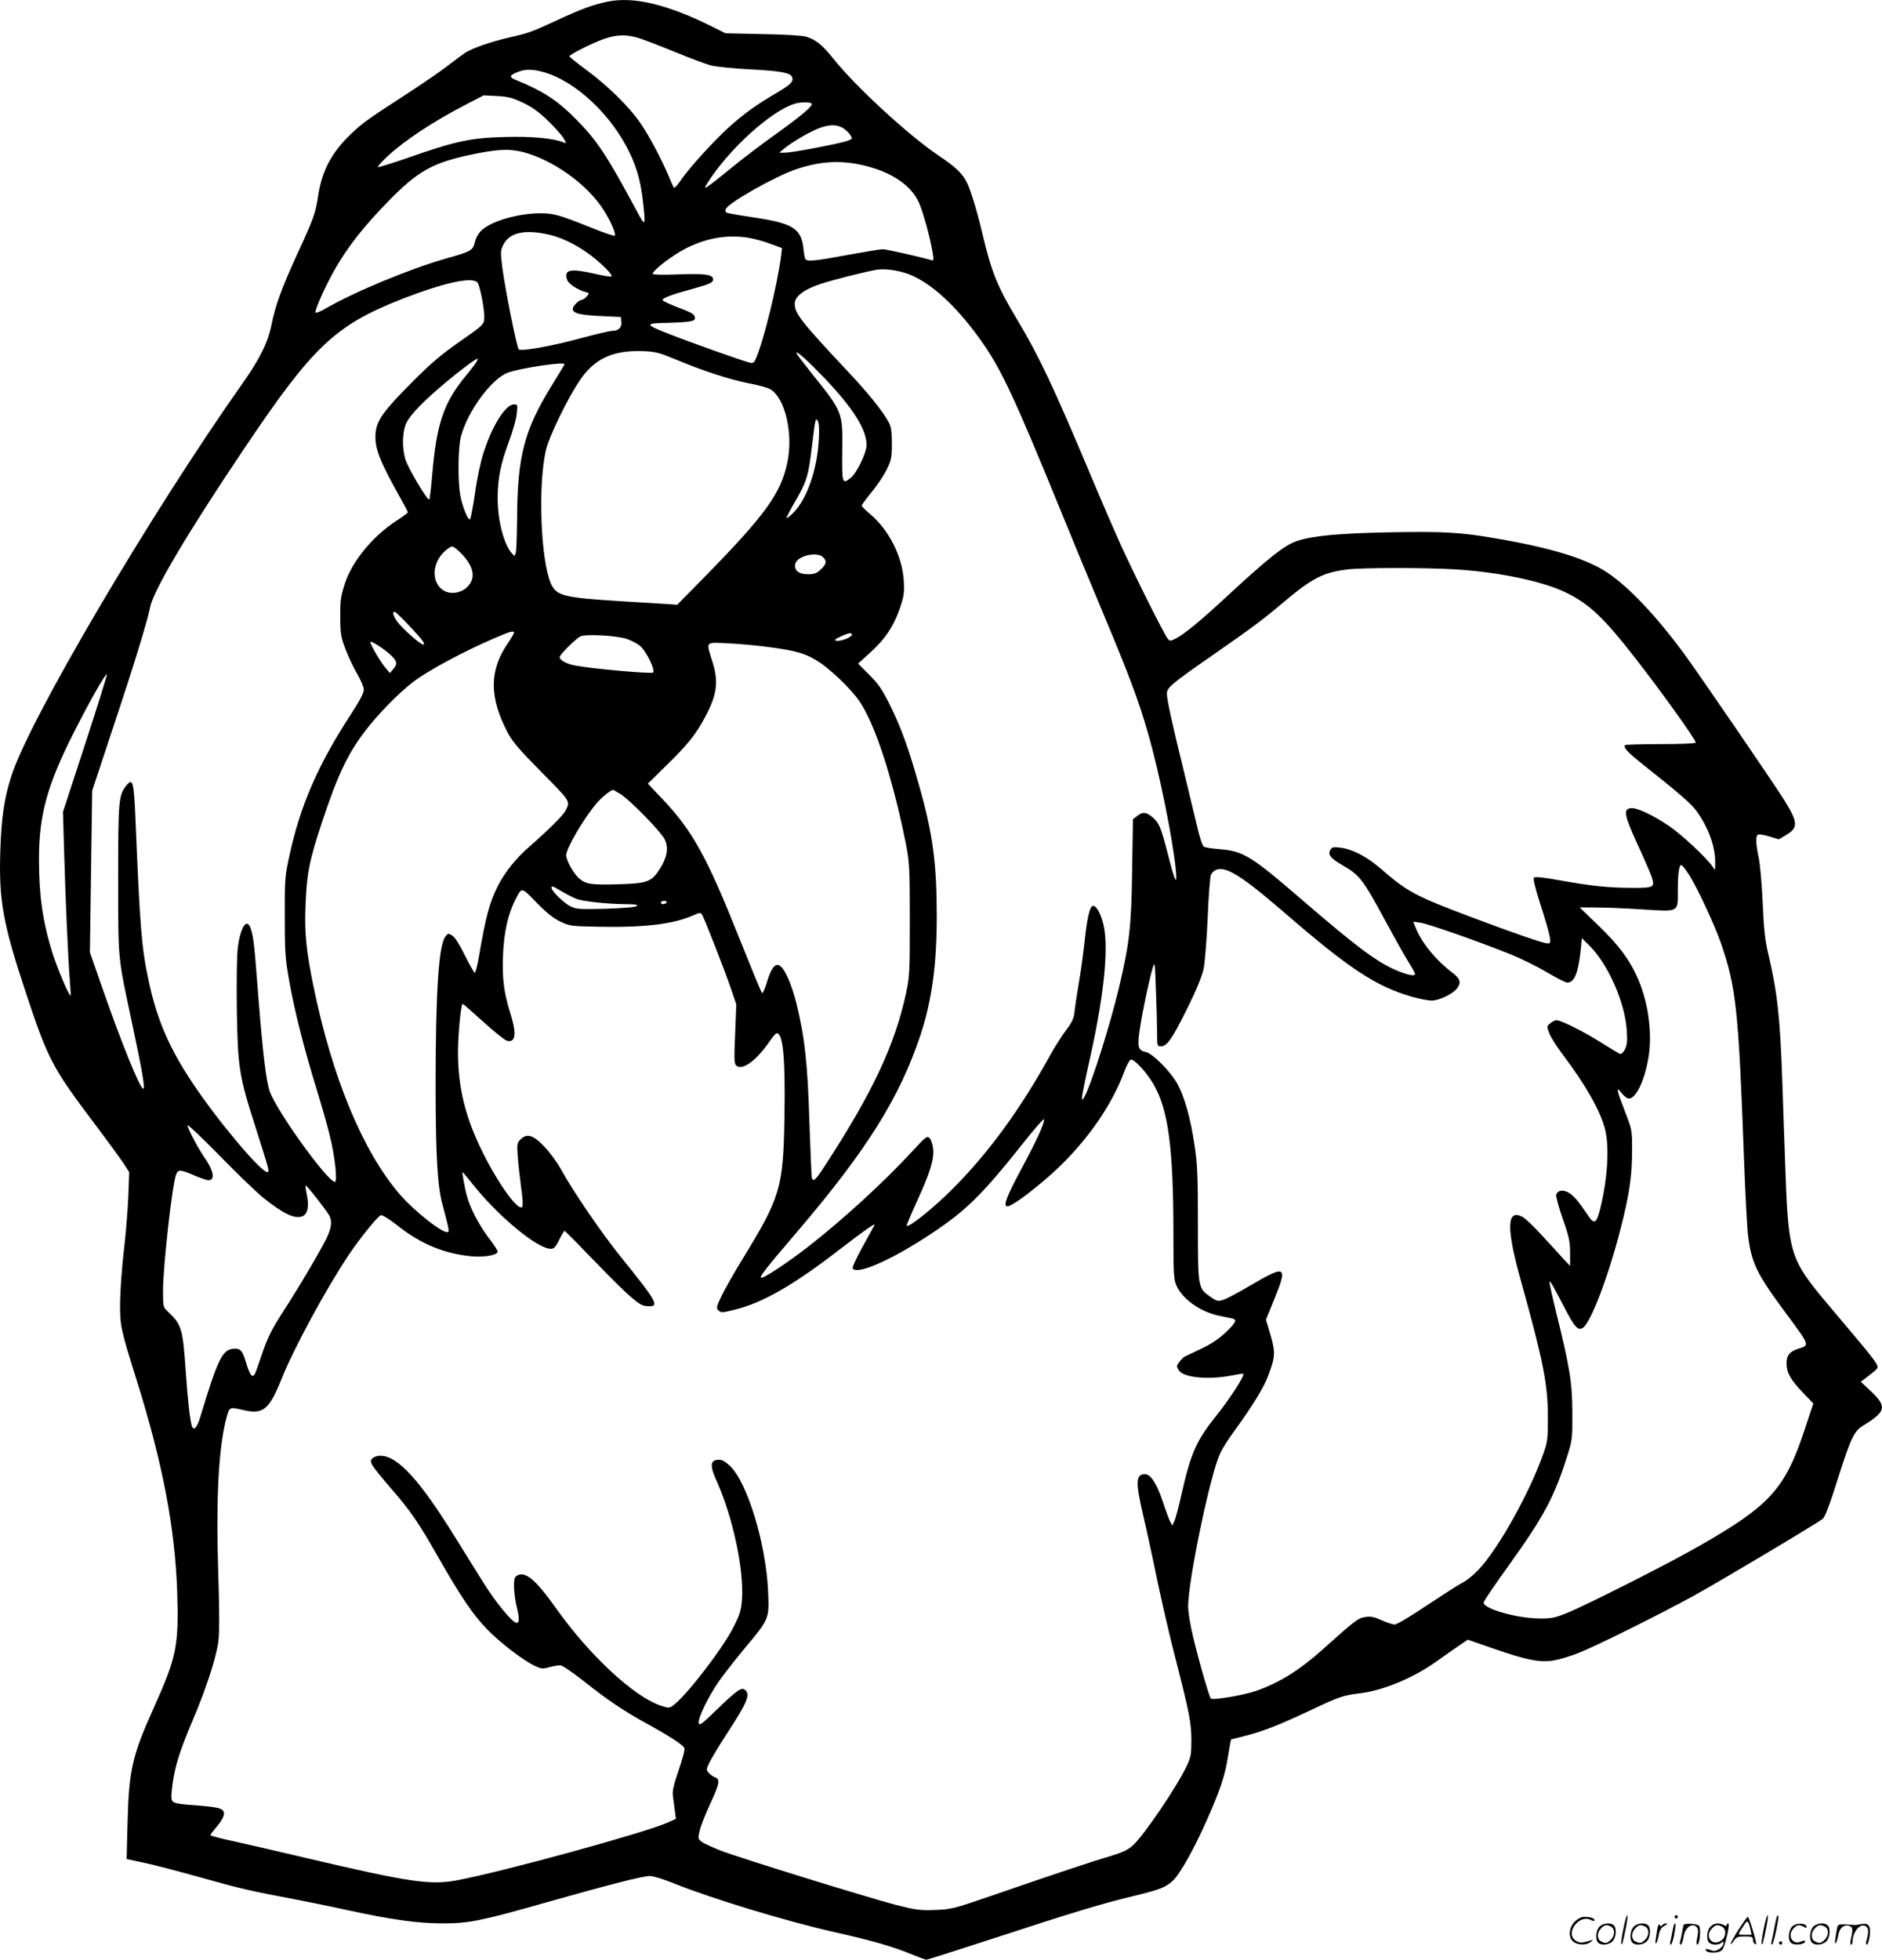
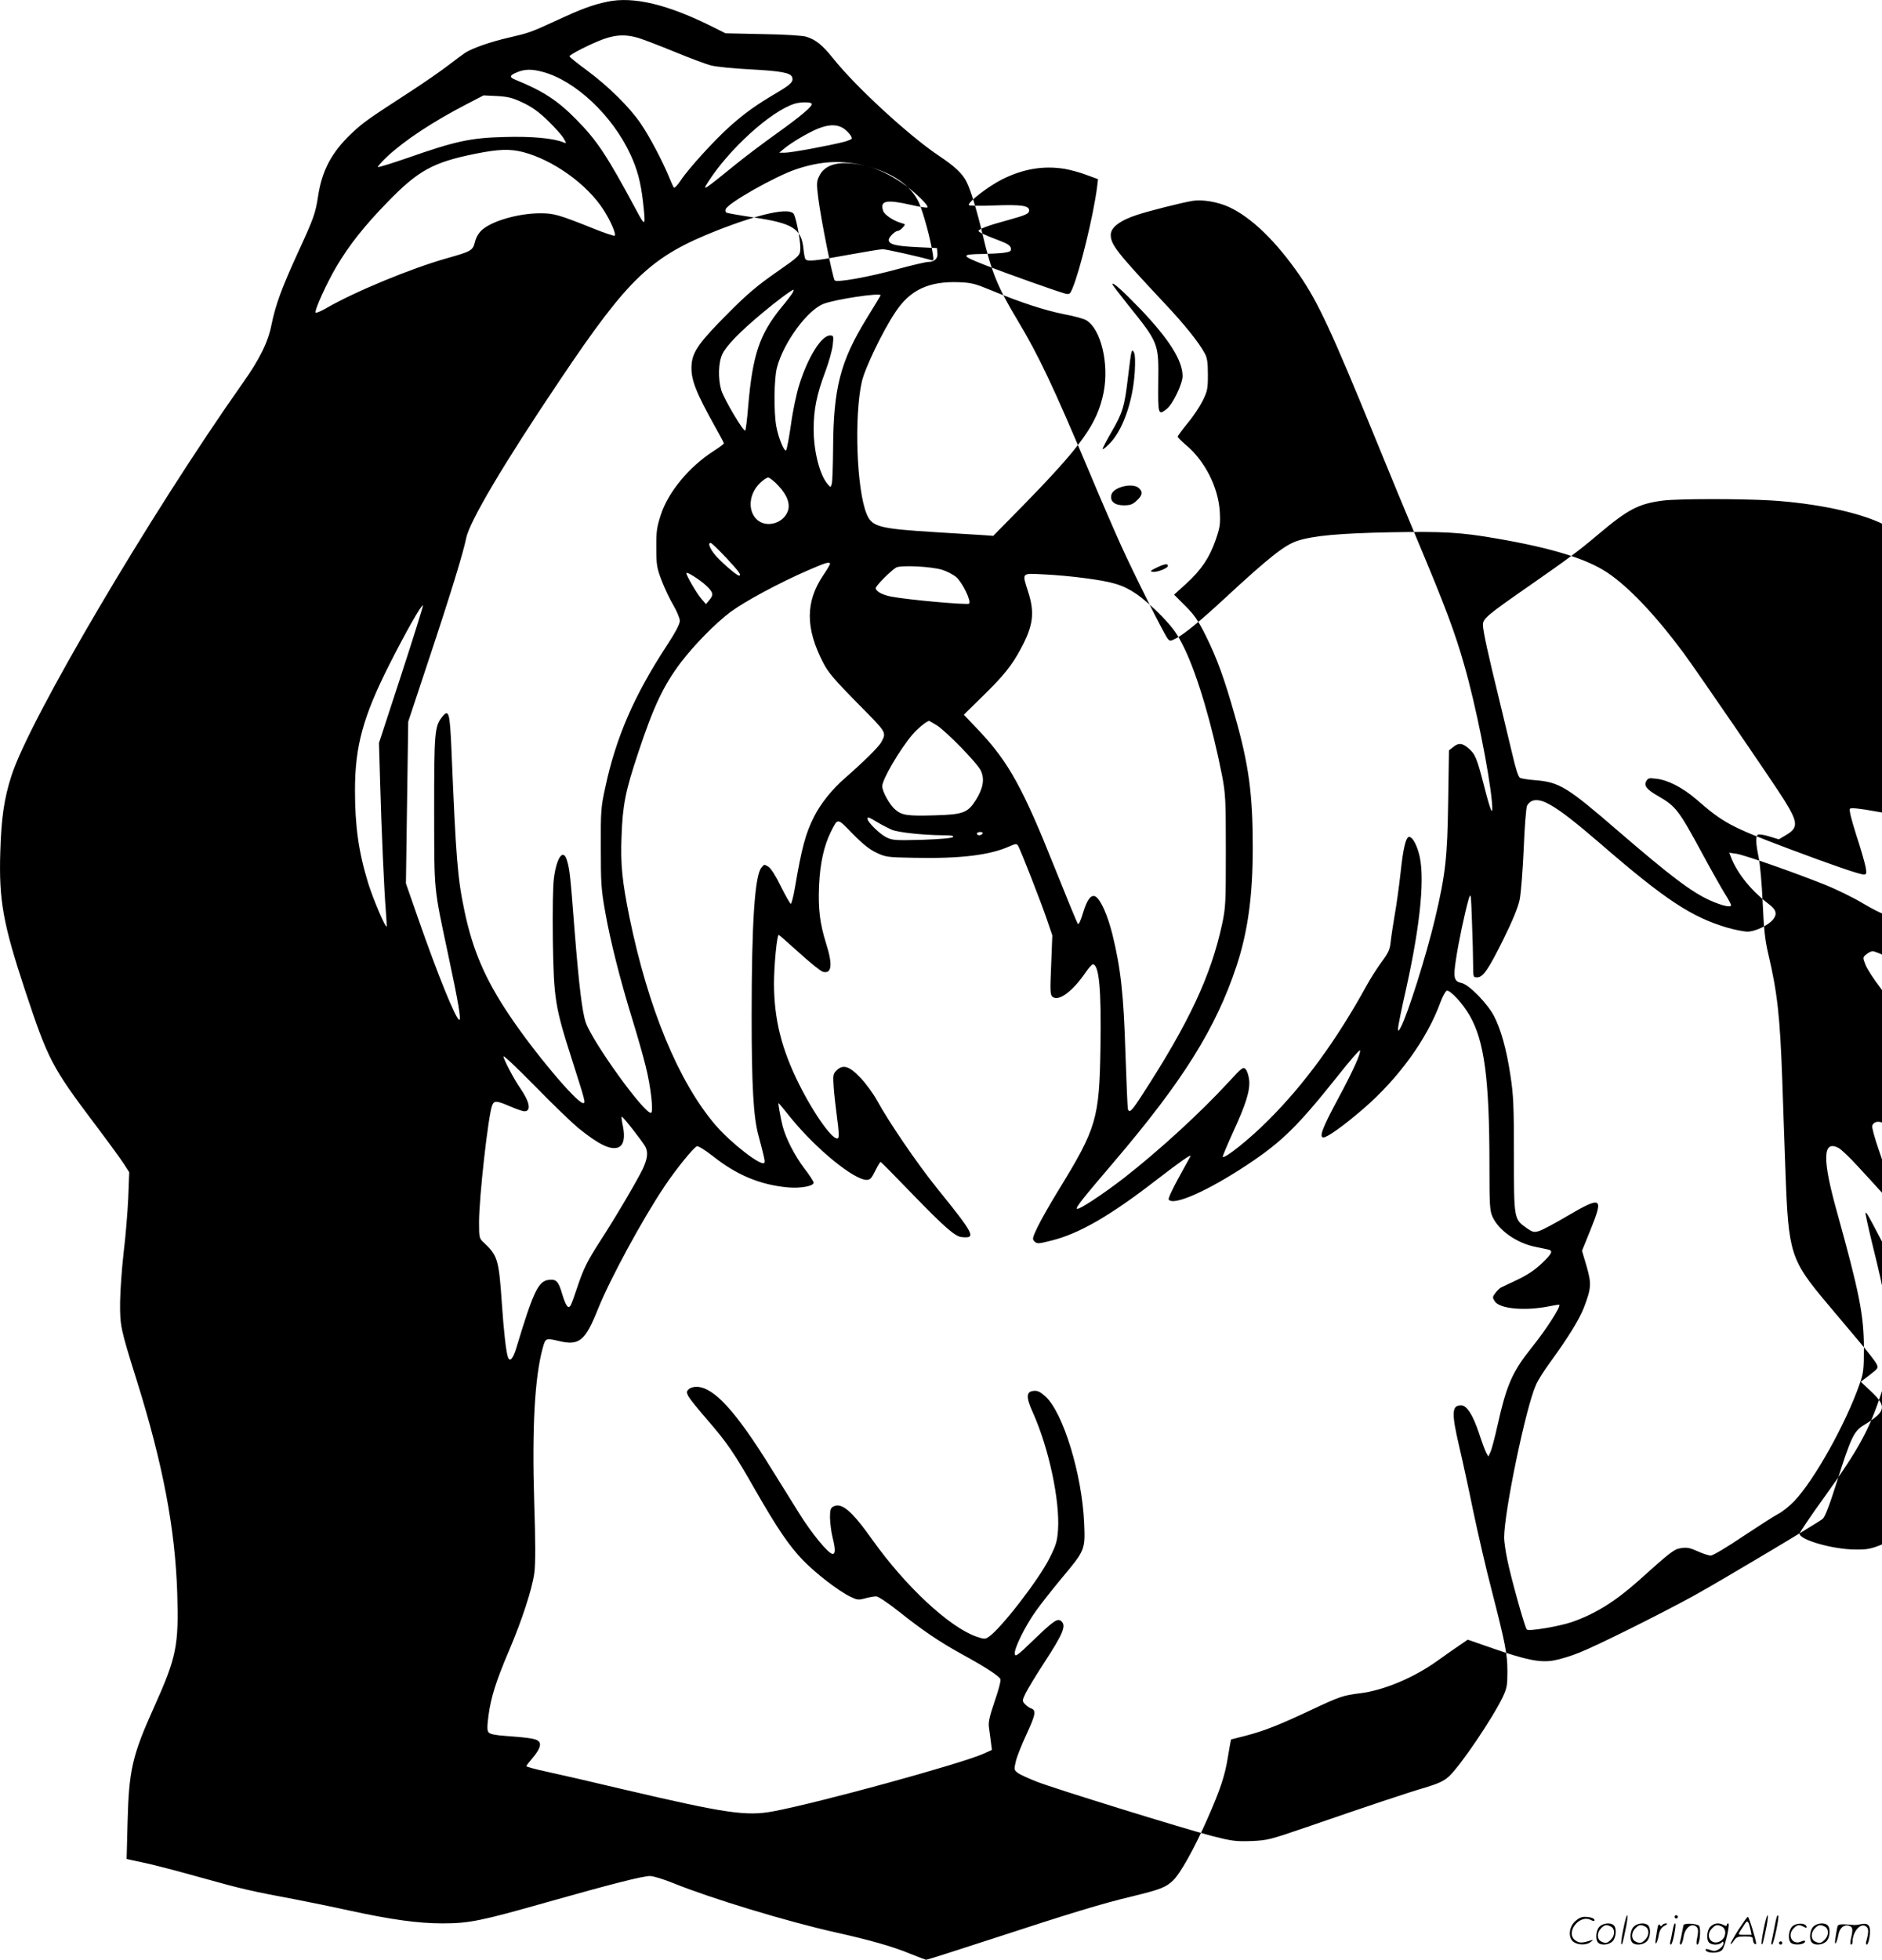
<svg xmlns="http://www.w3.org/2000/svg" version="1.0" viewBox="0 0 1152.964 1199.844" preserveAspectRatio="xMidYMid meet">
  <g transform="translate(-0.128,1200.586) scale(0.1,-0.1)" fill="#000000" stroke="none">
-     <path d="M3720 11995 c-90 -19 -157 -44 -306 -113 -164 -75 -169 -77 -294 -106 -114 -26 -221 -64 -267 -92 -15 -10 -64 -46 -108 -80 -44 -34 -147 -105 -230 -159 -259 -168 -288 -188 -359 -255 -122 -115 -182 -227 -206 -385 -16 -105 -26 -134 -125 -349 -97 -211 -136 -318 -160 -436 -21 -108 -72 -212 -177 -360 -562 -796 -1307 -2059 -1417 -2405 -45 -139 -62 -261 -68 -466 -9 -296 17 -438 151 -844 142 -428 164 -471 431 -825 77 -102 155 -209 174 -238 l34 -53 -6 -157 c-4 -86 -16 -236 -28 -332 -11 -96 -21 -233 -22 -305 -1 -147 2 -162 103 -484 159 -508 234 -903 247 -1296 10 -325 -4 -394 -141 -699 -134 -297 -155 -387 -163 -702 l-6 -230 107 -23 c59 -12 218 -54 354 -92 239 -67 299 -81 577 -133 72 -14 216 -43 320 -66 262 -57 426 -80 578 -80 162 0 236 15 644 131 386 109 581 159 627 159 19 0 84 -20 143 -44 230 -93 693 -234 993 -301 215 -48 355 -88 460 -132 47 -19 90 -35 95 -36 6 0 186 57 400 127 483 158 679 218 865 262 172 42 204 55 248 97 45 43 130 196 208 372 82 186 110 269 129 391 9 54 17 99 18 100 1 0 42 11 90 23 115 30 203 65 395 155 183 86 201 92 307 105 145 18 332 97 474 200 42 30 100 71 130 91 l54 37 153 -53 c207 -72 292 -89 375 -74 35 6 105 27 154 47 109 43 487 231 703 349 175 97 757 444 790 471 14 12 42 85 87 228 86 271 104 309 164 345 136 83 143 114 47 205 l-65 61 55 42 c54 42 54 43 40 70 -8 15 -56 77 -108 138 -51 61 -140 166 -197 234 -220 262 -233 303 -251 790 -5 151 -15 409 -20 573 -14 393 -30 535 -86 774 -20 85 -27 152 -34 313 -5 113 -16 238 -25 278 -18 87 -19 128 -4 138 6 3 37 -1 69 -11 l59 -18 45 27 c75 44 73 77 -13 215 -71 113 -531 784 -617 901 -172 231 -333 401 -464 489 -128 86 -343 152 -681 210 -218 38 -326 44 -648 38 -312 -6 -478 -21 -573 -53 -78 -26 -175 -103 -443 -351 -149 -138 -248 -219 -296 -244 -39 -20 -41 -20 -55 -2 -23 30 -207 397 -287 574 -41 91 -127 289 -190 440 -221 525 -311 716 -443 936 -122 203 -159 294 -214 528 -32 136 -73 271 -97 317 -25 51 -73 96 -171 161 -181 121 -511 424 -648 597 -64 80 -105 113 -163 131 -21 7 -133 14 -266 16 l-229 5 -76 38 c-277 139 -489 190 -650 155z m191 -221 c30 -9 129 -47 222 -85 92 -38 193 -76 225 -84 31 -8 140 -19 242 -24 187 -10 244 -21 254 -47 10 -27 -7 -45 -92 -95 -129 -76 -194 -123 -283 -201 -95 -84 -258 -262 -307 -336 -19 -29 -38 -49 -42 -45 -4 4 -17 33 -29 63 -43 104 -123 255 -175 330 -68 100 -197 227 -329 325 -59 43 -107 82 -107 86 0 11 139 81 210 106 77 27 136 29 211 7z m-586 -208 c201 -53 429 -268 539 -507 42 -91 62 -167 76 -284 18 -159 16 -162 -41 -55 -180 335 -239 424 -366 553 -117 119 -204 175 -375 245 -38 15 -35 27 10 45 46 20 92 21 157 3z m-120 -189 c57 -27 98 -57 154 -111 42 -41 85 -89 95 -107 19 -32 19 -32 0 -25 -63 26 -197 38 -364 33 -206 -5 -301 -26 -589 -127 -96 -33 -179 -59 -184 -57 -5 1 20 30 55 63 107 100 281 215 488 322 l104 54 82 -4 c67 -4 94 -10 159 -41z m1769 -6 c9 -13 -67 -77 -221 -187 -73 -52 -179 -132 -235 -177 -211 -171 -215 -173 -181 -119 129 204 387 438 533 483 36 11 98 11 104 0z m186 -146 c27 -14 60 -51 60 -67 0 -4 -19 -12 -42 -19 -82 -22 -333 -69 -368 -68 l-35 0 30 25 c46 38 143 95 204 121 65 26 111 29 151 8z m-1955 -150 c184 -48 392 -196 493 -353 44 -68 79 -149 69 -159 -4 -3 -65 17 -136 46 -208 83 -237 91 -320 91 -132 0 -293 -46 -356 -101 -21 -19 -37 -45 -44 -74 -13 -53 -22 -58 -171 -100 -223 -63 -568 -206 -742 -307 -31 -18 -60 -30 -63 -26 -10 10 70 186 130 286 76 128 168 244 304 384 193 200 283 250 547 303 141 28 209 30 289 10z m2101 -85 c164 -42 277 -120 325 -225 26 -58 71 -222 85 -314 6 -39 5 -43 -12 -37 -61 18 -273 66 -295 66 -14 0 -111 -16 -215 -35 -198 -37 -249 -42 -259 -25 -4 6 -9 35 -12 66 -13 120 -66 153 -300 188 -89 13 -166 27 -172 30 -5 4 -8 13 -4 21 14 38 303 201 430 244 154 52 282 58 429 21z m-1936 -422 c67 -16 144 -52 218 -102 72 -48 170 -141 159 -152 -3 -4 -48 3 -99 15 -154 35 -194 27 -172 -37 9 -25 66 -62 115 -75 22 -6 22 -7 4 -27 -10 -11 -23 -20 -30 -20 -16 0 -55 -38 -55 -55 0 -27 43 -38 169 -44 l126 -6 3 -30 c4 -34 -18 -55 -57 -55 -14 0 -99 -20 -188 -44 -179 -49 -370 -83 -384 -69 -12 12 -85 377 -101 505 -11 87 -10 102 5 132 37 79 133 100 287 64z m1218 -18 c34 -6 94 -22 133 -37 l71 -26 -6 -51 c-23 -175 -104 -507 -151 -619 -14 -33 -18 -37 -43 -31 -43 11 -355 121 -497 177 -145 57 -146 64 -4 66 42 1 97 4 123 7 40 6 47 10 44 28 -2 15 -19 27 -63 44 -98 37 -135 55 -135 62 0 11 64 35 176 65 115 32 134 40 134 61 0 29 -50 36 -212 30 -94 -4 -158 -2 -158 3 0 22 122 115 205 157 129 64 252 85 383 64z m1007 -234 c138 -64 288 -210 432 -418 113 -165 194 -337 468 -1008 75 -184 195 -474 267 -645 156 -372 216 -531 273 -731 70 -241 154 -660 170 -839 9 -99 -6 -68 -50 105 -43 165 -52 187 -95 224 -38 31 -59 33 -92 6 l-26 -20 -5 -317 c-5 -341 -16 -442 -81 -716 -53 -223 -167 -584 -209 -662 -15 -27 -16 -28 -17 -8 0 13 22 123 50 245 90 406 117 699 76 833 -17 58 -40 95 -58 95 -20 0 -37 -73 -52 -215 -9 -83 -25 -199 -36 -260 -10 -60 -22 -136 -25 -167 -5 -48 -14 -68 -56 -124 -27 -37 -68 -101 -91 -143 -183 -333 -381 -605 -603 -826 -113 -114 -267 -237 -279 -224 -2 2 25 67 60 144 83 180 108 261 102 326 -3 28 -13 58 -22 67 -15 15 -22 10 -103 -78 -174 -189 -425 -419 -643 -589 -128 -99 -277 -197 -287 -188 -8 9 32 59 224 284 426 499 627 821 754 1204 69 210 99 428 99 724 0 327 -24 507 -110 808 -64 226 -108 347 -177 487 -47 94 -69 127 -126 184 l-69 69 75 68 c93 85 142 159 180 268 26 76 29 95 25 171 -9 150 -91 312 -208 410 -27 23 -50 46 -50 50 0 5 27 41 60 82 34 40 75 102 93 138 29 59 32 73 32 160 0 73 -4 103 -19 130 -35 66 -126 180 -254 315 -283 302 -322 351 -322 411 0 46 58 89 163 123 81 26 268 73 337 85 61 10 156 -6 225 -38z m-2666 -44 c16 -30 43 -177 39 -217 -3 -37 -9 -42 -148 -139 -112 -78 -178 -133 -290 -246 -181 -181 -222 -239 -228 -319 -6 -89 23 -164 153 -396 25 -44 45 -83 45 -86 0 -3 -29 -25 -65 -48 -149 -96 -276 -250 -321 -388 -25 -77 -29 -102 -28 -203 0 -104 3 -123 32 -199 18 -47 50 -115 72 -152 22 -37 40 -81 40 -96 0 -20 -26 -69 -78 -149 -202 -308 -314 -566 -379 -873 -26 -117 -28 -143 -27 -366 0 -217 2 -255 27 -395 31 -177 93 -421 167 -660 28 -91 65 -219 81 -285 32 -126 49 -285 32 -285 -45 0 -356 432 -399 553 -22 63 -42 227 -69 567 -26 338 -30 373 -47 428 -22 72 -62 18 -79 -108 -7 -49 -9 -196 -7 -382 6 -361 13 -407 117 -731 82 -257 85 -267 69 -267 -39 0 -305 316 -457 545 -145 217 -220 393 -270 630 -43 204 -52 317 -80 988 -10 229 -16 252 -56 203 -47 -59 -50 -89 -50 -576 1 -509 -4 -458 86 -882 63 -294 80 -398 68 -398 -20 0 -132 276 -252 620 l-75 215 7 495 7 495 122 368 c139 417 214 663 233 755 19 101 232 460 574 968 423 630 558 757 966 918 267 104 445 142 468 98z m1212 -467 c176 -73 324 -121 443 -145 61 -11 122 -28 136 -37 90 -53 141 -267 106 -443 -39 -192 -132 -322 -498 -696 l-178 -181 -52 4 c-29 2 -161 10 -293 18 -356 22 -397 33 -430 111 -62 148 -78 598 -30 811 19 83 127 308 205 425 90 137 205 191 391 184 76 -3 99 -9 200 -51z m913 -116 c175 -184 256 -313 256 -408 0 -47 -60 -172 -97 -201 -52 -41 -54 -36 -52 163 3 241 4 239 -188 478 -51 64 -93 119 -93 123 0 17 66 -43 174 -155z m-2133 102 c-6 -10 -37 -52 -71 -92 -132 -163 -174 -288 -201 -600 -6 -79 -15 -147 -18 -151 -10 -11 -130 192 -147 247 -21 72 -18 170 7 222 25 51 106 135 244 250 87 73 181 143 192 143 2 0 -1 -8 -6 -19z m539 -15 c0 -2 -38 -65 -85 -141 -162 -264 -204 -426 -206 -800 -1 -104 -4 -201 -8 -213 -6 -23 -7 -23 -23 -5 -50 55 -88 201 -88 340 0 119 19 212 70 348 23 61 44 136 47 168 6 54 5 57 -17 57 -52 0 -135 -132 -188 -301 -17 -53 -40 -161 -51 -244 -12 -82 -25 -153 -30 -158 -11 -11 -47 75 -60 147 -16 88 -14 291 4 359 40 153 187 354 287 391 74 28 348 69 348 52z m1557 -470 c-11 -181 -75 -361 -157 -441 -22 -22 -40 -35 -40 -30 0 6 25 53 55 105 68 116 80 158 100 330 9 74 18 144 21 154 6 18 7 19 17 1 6 -11 8 -57 4 -119z m-2184 -695 c56 -59 76 -116 57 -161 -31 -74 -134 -99 -189 -46 -55 53 -48 152 15 217 21 22 46 39 55 39 9 0 37 -22 62 -49z m2211 -17 c24 -23 20 -43 -15 -75 -25 -24 -40 -29 -79 -29 -57 0 -86 25 -76 65 12 48 134 76 170 39z m3871 -74 c274 -17 545 -74 688 -146 136 -68 226 -153 412 -392 164 -210 375 -504 375 -523 0 -5 -96 -9 -213 -9 -118 0 -217 -3 -220 -6 -13 -14 17 -46 116 -124 219 -174 288 -234 321 -279 73 -100 116 -219 115 -316 0 -50 0 -50 -16 -25 -34 51 -191 198 -267 249 -101 68 -197 113 -233 109 -49 -5 -42 -42 40 -221 41 -89 80 -179 87 -200 20 -64 15 -67 -117 -67 -147 0 -256 12 -446 46 -97 18 -152 23 -158 17 -7 -7 7 -63 39 -164 28 -85 53 -173 57 -196 6 -39 5 -43 -13 -43 -25 0 -199 60 -457 157 -359 135 -401 158 -569 304 -83 71 -172 117 -243 125 -46 6 -52 4 -63 -16 -14 -27 4 -50 70 -88 113 -65 128 -85 276 -358 53 -98 114 -206 135 -240 22 -34 39 -66 39 -72 0 -16 -53 -4 -126 28 -116 52 -244 149 -569 429 -308 266 -356 296 -503 308 -42 3 -85 10 -94 14 -11 6 -26 51 -48 146 -18 76 -54 226 -80 333 -67 272 -100 422 -100 458 0 38 23 58 285 240 243 169 303 214 425 317 179 151 245 185 392 204 91 12 476 12 663 1z m-6401 -351 c80 -86 97 -109 78 -109 -15 0 -125 97 -153 135 -29 39 -37 65 -20 65 5 0 48 -41 95 -91z m636 -38 c0 -4 -18 -35 -40 -67 -111 -164 -112 -325 -1 -539 29 -57 68 -103 208 -245 183 -185 180 -178 147 -240 -14 -28 -110 -122 -221 -219 -79 -68 -150 -157 -190 -236 -52 -102 -76 -190 -118 -437 -9 -54 -21 -98 -25 -98 -4 0 -31 47 -60 105 -31 64 -61 112 -77 122 -25 16 -26 16 -43 -5 -41 -50 -60 -339 -60 -907 0 -427 11 -619 41 -730 37 -139 43 -165 36 -171 -20 -21 -204 122 -298 231 -227 265 -413 715 -528 1275 -44 218 -55 322 -48 494 7 193 24 277 102 511 94 283 154 410 259 550 82 108 210 239 305 311 89 66 302 181 483 259 104 45 128 52 128 36z m2070 -12 c0 -14 -68 -41 -94 -36 -17 3 -13 7 24 25 50 24 70 27 70 11z m-1382 -24 c29 -9 67 -29 86 -45 38 -34 93 -147 78 -162 -9 -9 -372 23 -476 43 -55 10 -96 33 -96 52 0 14 93 107 125 126 28 16 215 7 283 -14z m-1447 -96 c44 -41 48 -57 19 -90 l-20 -24 -29 34 c-27 31 -91 140 -91 156 0 12 81 -39 121 -76z m2314 46 c177 -23 237 -41 318 -95 40 -26 111 -88 160 -139 72 -76 96 -110 137 -194 82 -169 171 -472 232 -782 21 -111 23 -145 23 -460 0 -319 -1 -347 -23 -450 -68 -315 -203 -604 -491 -1047 -62 -96 -77 -111 -86 -85 -2 6 -9 161 -15 342 -11 361 -29 522 -80 729 -30 119 -71 210 -102 230 -27 17 -53 -16 -78 -100 -13 -44 -26 -72 -31 -67 -5 5 -69 161 -143 346 -193 484 -282 645 -460 834 l-96 101 111 109 c129 125 184 193 238 295 76 141 86 219 46 345 -39 124 -46 117 98 110 67 -3 176 -13 242 -22z m-4181 -591 l-137 -419 7 -240 c8 -294 25 -669 35 -790 4 -49 6 -92 5 -94 -8 -9 -84 172 -113 265 -59 192 -81 349 -81 570 0 270 50 451 210 768 99 196 198 371 206 363 3 -2 -57 -193 -132 -423z m3279 -310 c60 -38 249 -232 271 -278 24 -51 15 -107 -29 -178 -51 -81 -78 -91 -253 -96 -167 -5 -201 0 -242 35 -34 28 -80 111 -80 143 0 41 103 218 183 314 33 39 90 86 105 86 1 0 21 -12 45 -26z m6544 -491 c53 -83 155 -302 196 -418 94 -272 109 -410 142 -1310 8 -225 20 -446 26 -490 21 -163 54 -230 228 -465 151 -203 150 -200 81 -221 -55 -17 -75 -42 -74 -93 1 -56 26 -99 101 -177 l63 -66 -50 -151 c-122 -372 -212 -472 -650 -722 -182 -105 -697 -365 -810 -410 -74 -30 -96 -34 -170 -33 -137 1 -340 59 -340 97 0 7 69 110 154 227 220 307 280 420 363 684 26 84 28 101 27 255 -1 183 -15 271 -100 614 -24 99 -42 181 -40 184 5 5 15 -11 91 -157 63 -121 83 -143 113 -125 48 30 157 315 232 609 53 207 70 321 70 477 0 126 0 126 -45 242 -52 134 -55 154 -19 109 14 -18 34 -33 44 -33 43 0 95 106 119 244 26 143 3 332 -58 477 -50 121 -119 215 -246 337 l-116 112 98 0 c54 0 183 -5 287 -12 227 -14 216 -20 216 118 0 100 8 154 21 154 5 0 26 -26 46 -57z m-2782 2 c66 -38 152 -105 310 -241 393 -340 555 -446 773 -510 46 -13 102 -24 123 -24 47 0 129 39 157 75 26 33 19 59 -26 93 -104 79 -188 181 -228 277 l-15 38 43 -6 c48 -7 346 -111 541 -189 71 -28 177 -80 235 -115 59 -35 115 -63 124 -63 45 0 68 57 84 208 l6 64 40 -39 c118 -114 223 -349 235 -523 5 -69 2 -92 -11 -119 -11 -20 -23 -31 -31 -27 -8 3 -58 33 -112 67 -100 64 -249 139 -276 139 -8 0 -25 -8 -38 -19 -22 -18 -23 -19 -6 -62 9 -25 49 -87 89 -139 134 -178 223 -335 252 -447 28 -109 16 -304 -30 -489 -22 -88 -36 -96 -71 -44 -63 93 -90 125 -120 143 -36 21 -69 16 -78 -12 -3 -9 15 -75 40 -147 39 -111 45 -140 45 -209 l0 -80 -43 46 c-23 26 -82 90 -131 143 -48 53 -101 103 -118 112 -97 50 -100 -68 -8 -396 136 -489 164 -630 164 -830 0 -132 -2 -152 -27 -222 -84 -240 -276 -585 -400 -715 -29 -30 -73 -66 -98 -78 -25 -13 -123 -76 -218 -139 -98 -66 -182 -116 -195 -116 -13 0 -49 12 -80 26 -46 21 -66 25 -100 20 -45 -7 -60 -18 -263 -200 -143 -128 -267 -204 -408 -253 -80 -27 -264 -58 -276 -46 -12 12 -96 312 -119 425 -11 53 -20 114 -20 137 0 158 133 799 195 936 12 28 49 86 81 130 115 158 184 269 213 344 45 118 47 145 16 253 l-28 94 52 128 c82 202 70 209 -142 85 -76 -45 -153 -86 -173 -92 -31 -9 -39 -8 -77 19 -77 54 -77 53 -77 447 0 302 -3 367 -21 484 -24 162 -59 286 -102 368 -40 76 -152 190 -196 200 -48 10 -54 31 -36 145 15 103 55 291 78 370 13 42 14 34 20 -139 4 -101 7 -219 7 -263 0 -76 1 -78 24 -78 37 0 69 47 162 234 57 116 89 194 99 241 8 39 19 179 25 313 5 134 15 252 20 262 24 45 73 47 145 5z m-4125 -105 c28 -17 68 -37 88 -46 40 -17 193 -33 311 -34 56 0 72 -3 64 -11 -7 -7 -78 -13 -190 -17 -166 -4 -181 -3 -219 16 -40 20 -114 93 -114 112 0 14 4 13 60 -20z m-5 -187 c57 -27 68 -28 229 -31 284 -6 465 16 585 70 36 16 45 17 52 6 14 -20 143 -351 179 -457 l32 -94 -7 -181 c-7 -159 -6 -183 8 -195 38 -31 124 33 205 152 18 26 37 47 42 47 39 0 53 -158 47 -513 -7 -432 -24 -490 -254 -865 -53 -86 -112 -190 -131 -230 -32 -67 -34 -75 -19 -89 15 -15 23 -15 102 5 171 42 363 153 648 374 143 110 215 161 205 142 -3 -5 -35 -64 -72 -131 -37 -67 -65 -127 -61 -133 26 -42 240 52 485 215 209 139 305 233 549 539 74 94 136 165 138 159 6 -18 -43 -127 -138 -303 -92 -171 -114 -230 -86 -230 24 0 126 73 243 174 216 186 392 428 474 654 13 35 30 66 38 70 20 7 99 -78 141 -152 90 -156 121 -390 121 -916 0 -246 2 -279 19 -316 38 -84 150 -162 263 -184 29 -6 63 -13 76 -16 34 -7 27 -24 -38 -86 -41 -39 -89 -71 -148 -99 -48 -23 -94 -44 -101 -48 -8 -4 -24 -19 -35 -34 -18 -24 -18 -27 -3 -51 30 -45 179 -59 322 -32 39 8 71 13 73 11 10 -10 -81 -152 -164 -255 -125 -156 -158 -232 -215 -485 -17 -77 -37 -151 -44 -164 l-12 -25 -13 24 c-7 13 -27 67 -45 122 -37 110 -74 168 -109 168 -57 0 -59 -47 -12 -249 19 -80 58 -258 86 -396 29 -137 79 -356 113 -485 85 -332 97 -392 97 -500 0 -84 -3 -102 -28 -155 -61 -129 -263 -427 -331 -488 -31 -28 -64 -43 -143 -67 -113 -33 -352 -113 -723 -241 -231 -79 -244 -83 -345 -87 -95 -3 -118 0 -240 31 -180 47 -955 287 -1072 332 -51 20 -104 44 -117 54 -24 18 -24 21 -13 69 6 28 36 104 67 170 55 119 60 146 25 157 -9 3 -26 15 -36 26 -17 19 -17 21 5 67 13 26 63 109 112 184 119 182 138 230 105 257 -22 19 -47 1 -171 -118 -97 -94 -110 -103 -113 -83 -5 31 63 169 127 259 28 40 98 129 156 199 149 178 149 178 142 344 -13 298 -129 676 -237 774 -33 29 -48 37 -73 34 -46 -4 -47 -39 -3 -135 97 -217 165 -536 153 -716 -5 -70 -12 -93 -51 -171 -66 -133 -300 -435 -374 -484 -22 -15 -28 -14 -76 2 -165 58 -433 307 -636 592 -127 179 -189 231 -240 204 -16 -9 -20 -21 -20 -68 1 -31 7 -84 15 -117 19 -76 19 -105 1 -105 -25 0 -129 126 -207 252 -42 68 -119 191 -170 273 -216 349 -350 495 -454 498 -20 1 -42 -6 -51 -15 -14 -14 -14 -18 -1 -44 9 -16 59 -78 112 -139 122 -140 169 -208 295 -430 136 -237 208 -344 294 -433 77 -80 218 -189 291 -224 41 -20 50 -21 90 -10 25 7 55 12 68 12 13 0 72 -40 142 -95 146 -116 247 -184 385 -260 141 -77 227 -133 234 -152 4 -9 -12 -69 -35 -135 -32 -94 -40 -129 -35 -161 3 -23 8 -63 12 -90 l6 -47 -53 -24 c-144 -63 -1001 -298 -1286 -352 -166 -31 -289 -13 -921 135 -185 44 -394 92 -464 107 -71 15 -128 31 -128 34 0 4 16 25 35 47 46 54 59 88 40 106 -14 15 -56 22 -207 33 -57 4 -92 11 -99 21 -10 11 -10 34 -1 104 15 112 47 212 124 393 81 189 145 386 157 482 7 53 7 193 -1 429 -14 458 3 766 52 945 17 62 19 62 97 44 127 -31 163 -1 242 196 73 182 271 547 407 750 70 105 178 238 199 246 7 3 51 -24 97 -60 147 -117 290 -176 460 -192 78 -7 158 8 158 29 0 7 -25 46 -57 87 -59 78 -113 183 -133 259 -12 46 -29 141 -25 141 2 0 37 -43 79 -95 154 -188 383 -375 461 -375 21 0 30 10 52 55 15 30 30 55 33 55 3 0 92 -90 198 -200 190 -196 258 -256 297 -260 94 -10 82 13 -154 305 -118 147 -287 394 -362 530 -24 44 -71 108 -104 142 -68 71 -106 82 -146 42 -20 -20 -21 -29 -16 -103 3 -44 13 -130 21 -191 10 -70 12 -113 6 -119 -25 -25 -144 139 -240 331 -107 215 -152 395 -153 613 0 112 18 300 29 300 3 0 59 -50 126 -110 67 -61 132 -113 145 -116 54 -14 61 43 19 174 -38 122 -49 210 -43 352 6 138 30 246 73 332 43 85 37 86 132 -12 63 -64 104 -97 147 -117z m650 117 c-3 -5 -13 -10 -21 -10 -8 0 -14 5 -14 10 0 6 9 10 21 10 11 0 17 -4 14 -10z m-2480 -1800 c127 -103 200 -139 248 -121 33 13 43 60 28 132 -6 28 -10 54 -7 56 5 5 127 -151 145 -184 18 -35 13 -74 -17 -138 -34 -70 -167 -297 -259 -438 -81 -126 -103 -170 -142 -287 -17 -52 -35 -101 -40 -109 -15 -23 -29 -3 -51 68 -23 79 -36 94 -81 89 -65 -6 -95 -67 -200 -415 -21 -71 -42 -92 -53 -55 -11 35 -25 161 -36 322 -19 275 -25 296 -114 379 -25 23 -26 30 -26 123 0 150 56 650 80 713 12 32 27 31 110 -5 38 -16 77 -30 88 -30 43 0 33 57 -26 142 -40 58 -102 176 -102 194 0 8 87 -74 193 -182 105 -108 224 -222 262 -254z M9946 194 c-10 -47 -15 -88 -12 -91 5 -6 9 7 30 110 7 37 10 67 6 67 -4 0 -15 -39 -24 -86z M10260 270 c0 -5 5 -10 10 -10 6 0 10 5 10 10 0 6 -4 10 -10 10 -5 0 -10 -4 -10 -10z M10806 194 c-10 -47 -15 -88 -12 -91 5 -6 9 7 30 110 7 37 10 67 6 67 -4 0 -15 -39 -24 -86z M10886 269 c-3 -8 -10 -41 -16 -74 -6 -33 -14 -68 -16 -77 -3 -10 -1 -18 3 -18 10 0 46 171 38 178 -2 3 -7 -1 -9 -9z M9649 241 c-38 -38 -41 -101 -7 -125 29 -20 79 -20 104 0 18 14 18 15 1 10 -53 -17 -69 -17 -92 -2 -69 45 21 166 94 126 12 -6 21 -7 21 -1 0 12 -25 21 -62 21 -19 0 -39 -10 -59 -29z M10650 189 c-28 -45 -49 -83 -47 -85 2 -3 12 7 21 21 14 21 24 25 66 25 43 0 50 -3 50 -19 0 -11 5 -23 10 -26 6 -3 10 -3 10 1 0 20 -44 164 -51 164 -4 0 -30 -37 -59 -81z m75 4 l7 -33 -42 0 c-42 0 -42 0 -28 23 8 12 21 32 29 44 15 25 22 18 34 -34z M9800 210 c-22 -22 -27 -79 -8 -98 19 -19 66 -14 88 8 22 22 27 79 8 98 -19 19 -66 14 -88 -8z m71 0 c25 -14 25 -54 -1 -80 -23 -23 -33 -24 -61 -10 -25 14 -25 54 1 80 23 23 33 24 61 10z M10010 210 c-22 -22 -27 -79 -8 -98 19 -19 66 -14 88 8 22 22 27 79 8 98 -19 19 -66 14 -88 -8z m71 0 c25 -14 25 -54 -1 -80 -23 -23 -33 -24 -61 -10 -25 14 -25 54 1 80 23 23 33 24 61 10z M10156 204 c-3 -16 -8 -47 -11 -69 -8 -51 10 -26 19 27 5 27 15 42 34 53 18 10 22 14 10 15 -9 0 -20 -5 -24 -11 -5 -8 -9 -8 -14 1 -5 8 -10 3 -14 -16z M10257 223 c-2 -4 -7 -26 -11 -48 -4 -22 -9 -48 -12 -57 -3 -10 -1 -18 4 -18 4 0 14 28 20 62 11 58 10 81 -1 61z M10315 220 c-1 -3 -5 -23 -9 -45 -4 -22 -9 -48 -12 -57 -3 -10 -1 -18 4 -18 5 0 13 20 17 45 7 53 44 87 74 68 17 -11 19 -28 8 -80 -4 -18 -3 -33 2 -33 16 0 24 99 11 115 -12 14 -87 18 -95 5z M10480 210 c-22 -22 -27 -79 -8 -98 7 -7 24 -12 38 -12 14 0 31 5 38 12 9 9 12 8 12 -5 0 -9 -12 -24 -26 -34 -21 -13 -32 -15 -55 -6 -16 6 -29 8 -29 3 0 -24 81 -27 102 -2 18 19 50 162 37 162 -5 0 -9 -5 -9 -10 0 -7 -6 -7 -19 0 -30 16 -59 12 -81 -10z m71 0 c29 -16 25 -65 -6 -86 -56 -37 -103 28 -55 76 23 23 33 24 61 10z M10981 211 c-23 -23 -28 -80 -9 -99 19 -19 88 -13 88 9 0 5 -11 4 -24 -2 -54 -25 -89 38 -46 81 23 23 33 24 62 9 16 -9 19 -8 16 3 -8 22 -64 22 -87 -1z M11110 210 c-22 -22 -27 -79 -8 -98 19 -19 66 -14 88 8 22 22 27 79 8 98 -19 19 -66 14 -88 -8z m71 0 c25 -14 25 -54 -1 -80 -23 -23 -33 -24 -61 -10 -25 14 -25 54 1 80 23 23 33 24 61 10z M11256 201 c-3 -14 -8 -44 -11 -66 -8 -51 10 -26 19 27 8 41 35 63 66 53 22 -7 24 -21 11 -77 -5 -22 -5 -38 0 -38 5 0 9 6 9 13 0 68 51 125 85 97 15 -13 15 -35 -1 -92 -3 -10 -1 -18 4 -18 6 0 13 23 17 50 9 63 -5 84 -49 76 -17 -4 -35 -6 -41 -6 -101 8 -104 7 -109 -19z M10900 110 c0 -5 5 -10 10 -10 6 0 10 5 10 10 0 6 -4 10 -10 10 -5 0 -10 -4 -10 -10z" />
+     <path d="M3720 11995 c-90 -19 -157 -44 -306 -113 -164 -75 -169 -77 -294 -106 -114 -26 -221 -64 -267 -92 -15 -10 -64 -46 -108 -80 -44 -34 -147 -105 -230 -159 -259 -168 -288 -188 -359 -255 -122 -115 -182 -227 -206 -385 -16 -105 -26 -134 -125 -349 -97 -211 -136 -318 -160 -436 -21 -108 -72 -212 -177 -360 -562 -796 -1307 -2059 -1417 -2405 -45 -139 -62 -261 -68 -466 -9 -296 17 -438 151 -844 142 -428 164 -471 431 -825 77 -102 155 -209 174 -238 l34 -53 -6 -157 c-4 -86 -16 -236 -28 -332 -11 -96 -21 -233 -22 -305 -1 -147 2 -162 103 -484 159 -508 234 -903 247 -1296 10 -325 -4 -394 -141 -699 -134 -297 -155 -387 -163 -702 l-6 -230 107 -23 c59 -12 218 -54 354 -92 239 -67 299 -81 577 -133 72 -14 216 -43 320 -66 262 -57 426 -80 578 -80 162 0 236 15 644 131 386 109 581 159 627 159 19 0 84 -20 143 -44 230 -93 693 -234 993 -301 215 -48 355 -88 460 -132 47 -19 90 -35 95 -36 6 0 186 57 400 127 483 158 679 218 865 262 172 42 204 55 248 97 45 43 130 196 208 372 82 186 110 269 129 391 9 54 17 99 18 100 1 0 42 11 90 23 115 30 203 65 395 155 183 86 201 92 307 105 145 18 332 97 474 200 42 30 100 71 130 91 l54 37 153 -53 c207 -72 292 -89 375 -74 35 6 105 27 154 47 109 43 487 231 703 349 175 97 757 444 790 471 14 12 42 85 87 228 86 271 104 309 164 345 136 83 143 114 47 205 l-65 61 55 42 c54 42 54 43 40 70 -8 15 -56 77 -108 138 -51 61 -140 166 -197 234 -220 262 -233 303 -251 790 -5 151 -15 409 -20 573 -14 393 -30 535 -86 774 -20 85 -27 152 -34 313 -5 113 -16 238 -25 278 -18 87 -19 128 -4 138 6 3 37 -1 69 -11 l59 -18 45 27 c75 44 73 77 -13 215 -71 113 -531 784 -617 901 -172 231 -333 401 -464 489 -128 86 -343 152 -681 210 -218 38 -326 44 -648 38 -312 -6 -478 -21 -573 -53 -78 -26 -175 -103 -443 -351 -149 -138 -248 -219 -296 -244 -39 -20 -41 -20 -55 -2 -23 30 -207 397 -287 574 -41 91 -127 289 -190 440 -221 525 -311 716 -443 936 -122 203 -159 294 -214 528 -32 136 -73 271 -97 317 -25 51 -73 96 -171 161 -181 121 -511 424 -648 597 -64 80 -105 113 -163 131 -21 7 -133 14 -266 16 l-229 5 -76 38 c-277 139 -489 190 -650 155z m191 -221 c30 -9 129 -47 222 -85 92 -38 193 -76 225 -84 31 -8 140 -19 242 -24 187 -10 244 -21 254 -47 10 -27 -7 -45 -92 -95 -129 -76 -194 -123 -283 -201 -95 -84 -258 -262 -307 -336 -19 -29 -38 -49 -42 -45 -4 4 -17 33 -29 63 -43 104 -123 255 -175 330 -68 100 -197 227 -329 325 -59 43 -107 82 -107 86 0 11 139 81 210 106 77 27 136 29 211 7z m-586 -208 c201 -53 429 -268 539 -507 42 -91 62 -167 76 -284 18 -159 16 -162 -41 -55 -180 335 -239 424 -366 553 -117 119 -204 175 -375 245 -38 15 -35 27 10 45 46 20 92 21 157 3z m-120 -189 c57 -27 98 -57 154 -111 42 -41 85 -89 95 -107 19 -32 19 -32 0 -25 -63 26 -197 38 -364 33 -206 -5 -301 -26 -589 -127 -96 -33 -179 -59 -184 -57 -5 1 20 30 55 63 107 100 281 215 488 322 l104 54 82 -4 c67 -4 94 -10 159 -41z m1769 -6 c9 -13 -67 -77 -221 -187 -73 -52 -179 -132 -235 -177 -211 -171 -215 -173 -181 -119 129 204 387 438 533 483 36 11 98 11 104 0z m186 -146 c27 -14 60 -51 60 -67 0 -4 -19 -12 -42 -19 -82 -22 -333 -69 -368 -68 l-35 0 30 25 c46 38 143 95 204 121 65 26 111 29 151 8z m-1955 -150 c184 -48 392 -196 493 -353 44 -68 79 -149 69 -159 -4 -3 -65 17 -136 46 -208 83 -237 91 -320 91 -132 0 -293 -46 -356 -101 -21 -19 -37 -45 -44 -74 -13 -53 -22 -58 -171 -100 -223 -63 -568 -206 -742 -307 -31 -18 -60 -30 -63 -26 -10 10 70 186 130 286 76 128 168 244 304 384 193 200 283 250 547 303 141 28 209 30 289 10z m2101 -85 c164 -42 277 -120 325 -225 26 -58 71 -222 85 -314 6 -39 5 -43 -12 -37 -61 18 -273 66 -295 66 -14 0 -111 -16 -215 -35 -198 -37 -249 -42 -259 -25 -4 6 -9 35 -12 66 -13 120 -66 153 -300 188 -89 13 -166 27 -172 30 -5 4 -8 13 -4 21 14 38 303 201 430 244 154 52 282 58 429 21z c67 -16 144 -52 218 -102 72 -48 170 -141 159 -152 -3 -4 -48 3 -99 15 -154 35 -194 27 -172 -37 9 -25 66 -62 115 -75 22 -6 22 -7 4 -27 -10 -11 -23 -20 -30 -20 -16 0 -55 -38 -55 -55 0 -27 43 -38 169 -44 l126 -6 3 -30 c4 -34 -18 -55 -57 -55 -14 0 -99 -20 -188 -44 -179 -49 -370 -83 -384 -69 -12 12 -85 377 -101 505 -11 87 -10 102 5 132 37 79 133 100 287 64z m1218 -18 c34 -6 94 -22 133 -37 l71 -26 -6 -51 c-23 -175 -104 -507 -151 -619 -14 -33 -18 -37 -43 -31 -43 11 -355 121 -497 177 -145 57 -146 64 -4 66 42 1 97 4 123 7 40 6 47 10 44 28 -2 15 -19 27 -63 44 -98 37 -135 55 -135 62 0 11 64 35 176 65 115 32 134 40 134 61 0 29 -50 36 -212 30 -94 -4 -158 -2 -158 3 0 22 122 115 205 157 129 64 252 85 383 64z m1007 -234 c138 -64 288 -210 432 -418 113 -165 194 -337 468 -1008 75 -184 195 -474 267 -645 156 -372 216 -531 273 -731 70 -241 154 -660 170 -839 9 -99 -6 -68 -50 105 -43 165 -52 187 -95 224 -38 31 -59 33 -92 6 l-26 -20 -5 -317 c-5 -341 -16 -442 -81 -716 -53 -223 -167 -584 -209 -662 -15 -27 -16 -28 -17 -8 0 13 22 123 50 245 90 406 117 699 76 833 -17 58 -40 95 -58 95 -20 0 -37 -73 -52 -215 -9 -83 -25 -199 -36 -260 -10 -60 -22 -136 -25 -167 -5 -48 -14 -68 -56 -124 -27 -37 -68 -101 -91 -143 -183 -333 -381 -605 -603 -826 -113 -114 -267 -237 -279 -224 -2 2 25 67 60 144 83 180 108 261 102 326 -3 28 -13 58 -22 67 -15 15 -22 10 -103 -78 -174 -189 -425 -419 -643 -589 -128 -99 -277 -197 -287 -188 -8 9 32 59 224 284 426 499 627 821 754 1204 69 210 99 428 99 724 0 327 -24 507 -110 808 -64 226 -108 347 -177 487 -47 94 -69 127 -126 184 l-69 69 75 68 c93 85 142 159 180 268 26 76 29 95 25 171 -9 150 -91 312 -208 410 -27 23 -50 46 -50 50 0 5 27 41 60 82 34 40 75 102 93 138 29 59 32 73 32 160 0 73 -4 103 -19 130 -35 66 -126 180 -254 315 -283 302 -322 351 -322 411 0 46 58 89 163 123 81 26 268 73 337 85 61 10 156 -6 225 -38z m-2666 -44 c16 -30 43 -177 39 -217 -3 -37 -9 -42 -148 -139 -112 -78 -178 -133 -290 -246 -181 -181 -222 -239 -228 -319 -6 -89 23 -164 153 -396 25 -44 45 -83 45 -86 0 -3 -29 -25 -65 -48 -149 -96 -276 -250 -321 -388 -25 -77 -29 -102 -28 -203 0 -104 3 -123 32 -199 18 -47 50 -115 72 -152 22 -37 40 -81 40 -96 0 -20 -26 -69 -78 -149 -202 -308 -314 -566 -379 -873 -26 -117 -28 -143 -27 -366 0 -217 2 -255 27 -395 31 -177 93 -421 167 -660 28 -91 65 -219 81 -285 32 -126 49 -285 32 -285 -45 0 -356 432 -399 553 -22 63 -42 227 -69 567 -26 338 -30 373 -47 428 -22 72 -62 18 -79 -108 -7 -49 -9 -196 -7 -382 6 -361 13 -407 117 -731 82 -257 85 -267 69 -267 -39 0 -305 316 -457 545 -145 217 -220 393 -270 630 -43 204 -52 317 -80 988 -10 229 -16 252 -56 203 -47 -59 -50 -89 -50 -576 1 -509 -4 -458 86 -882 63 -294 80 -398 68 -398 -20 0 -132 276 -252 620 l-75 215 7 495 7 495 122 368 c139 417 214 663 233 755 19 101 232 460 574 968 423 630 558 757 966 918 267 104 445 142 468 98z m1212 -467 c176 -73 324 -121 443 -145 61 -11 122 -28 136 -37 90 -53 141 -267 106 -443 -39 -192 -132 -322 -498 -696 l-178 -181 -52 4 c-29 2 -161 10 -293 18 -356 22 -397 33 -430 111 -62 148 -78 598 -30 811 19 83 127 308 205 425 90 137 205 191 391 184 76 -3 99 -9 200 -51z m913 -116 c175 -184 256 -313 256 -408 0 -47 -60 -172 -97 -201 -52 -41 -54 -36 -52 163 3 241 4 239 -188 478 -51 64 -93 119 -93 123 0 17 66 -43 174 -155z m-2133 102 c-6 -10 -37 -52 -71 -92 -132 -163 -174 -288 -201 -600 -6 -79 -15 -147 -18 -151 -10 -11 -130 192 -147 247 -21 72 -18 170 7 222 25 51 106 135 244 250 87 73 181 143 192 143 2 0 -1 -8 -6 -19z m539 -15 c0 -2 -38 -65 -85 -141 -162 -264 -204 -426 -206 -800 -1 -104 -4 -201 -8 -213 -6 -23 -7 -23 -23 -5 -50 55 -88 201 -88 340 0 119 19 212 70 348 23 61 44 136 47 168 6 54 5 57 -17 57 -52 0 -135 -132 -188 -301 -17 -53 -40 -161 -51 -244 -12 -82 -25 -153 -30 -158 -11 -11 -47 75 -60 147 -16 88 -14 291 4 359 40 153 187 354 287 391 74 28 348 69 348 52z m1557 -470 c-11 -181 -75 -361 -157 -441 -22 -22 -40 -35 -40 -30 0 6 25 53 55 105 68 116 80 158 100 330 9 74 18 144 21 154 6 18 7 19 17 1 6 -11 8 -57 4 -119z m-2184 -695 c56 -59 76 -116 57 -161 -31 -74 -134 -99 -189 -46 -55 53 -48 152 15 217 21 22 46 39 55 39 9 0 37 -22 62 -49z m2211 -17 c24 -23 20 -43 -15 -75 -25 -24 -40 -29 -79 -29 -57 0 -86 25 -76 65 12 48 134 76 170 39z m3871 -74 c274 -17 545 -74 688 -146 136 -68 226 -153 412 -392 164 -210 375 -504 375 -523 0 -5 -96 -9 -213 -9 -118 0 -217 -3 -220 -6 -13 -14 17 -46 116 -124 219 -174 288 -234 321 -279 73 -100 116 -219 115 -316 0 -50 0 -50 -16 -25 -34 51 -191 198 -267 249 -101 68 -197 113 -233 109 -49 -5 -42 -42 40 -221 41 -89 80 -179 87 -200 20 -64 15 -67 -117 -67 -147 0 -256 12 -446 46 -97 18 -152 23 -158 17 -7 -7 7 -63 39 -164 28 -85 53 -173 57 -196 6 -39 5 -43 -13 -43 -25 0 -199 60 -457 157 -359 135 -401 158 -569 304 -83 71 -172 117 -243 125 -46 6 -52 4 -63 -16 -14 -27 4 -50 70 -88 113 -65 128 -85 276 -358 53 -98 114 -206 135 -240 22 -34 39 -66 39 -72 0 -16 -53 -4 -126 28 -116 52 -244 149 -569 429 -308 266 -356 296 -503 308 -42 3 -85 10 -94 14 -11 6 -26 51 -48 146 -18 76 -54 226 -80 333 -67 272 -100 422 -100 458 0 38 23 58 285 240 243 169 303 214 425 317 179 151 245 185 392 204 91 12 476 12 663 1z m-6401 -351 c80 -86 97 -109 78 -109 -15 0 -125 97 -153 135 -29 39 -37 65 -20 65 5 0 48 -41 95 -91z m636 -38 c0 -4 -18 -35 -40 -67 -111 -164 -112 -325 -1 -539 29 -57 68 -103 208 -245 183 -185 180 -178 147 -240 -14 -28 -110 -122 -221 -219 -79 -68 -150 -157 -190 -236 -52 -102 -76 -190 -118 -437 -9 -54 -21 -98 -25 -98 -4 0 -31 47 -60 105 -31 64 -61 112 -77 122 -25 16 -26 16 -43 -5 -41 -50 -60 -339 -60 -907 0 -427 11 -619 41 -730 37 -139 43 -165 36 -171 -20 -21 -204 122 -298 231 -227 265 -413 715 -528 1275 -44 218 -55 322 -48 494 7 193 24 277 102 511 94 283 154 410 259 550 82 108 210 239 305 311 89 66 302 181 483 259 104 45 128 52 128 36z m2070 -12 c0 -14 -68 -41 -94 -36 -17 3 -13 7 24 25 50 24 70 27 70 11z m-1382 -24 c29 -9 67 -29 86 -45 38 -34 93 -147 78 -162 -9 -9 -372 23 -476 43 -55 10 -96 33 -96 52 0 14 93 107 125 126 28 16 215 7 283 -14z m-1447 -96 c44 -41 48 -57 19 -90 l-20 -24 -29 34 c-27 31 -91 140 -91 156 0 12 81 -39 121 -76z m2314 46 c177 -23 237 -41 318 -95 40 -26 111 -88 160 -139 72 -76 96 -110 137 -194 82 -169 171 -472 232 -782 21 -111 23 -145 23 -460 0 -319 -1 -347 -23 -450 -68 -315 -203 -604 -491 -1047 -62 -96 -77 -111 -86 -85 -2 6 -9 161 -15 342 -11 361 -29 522 -80 729 -30 119 -71 210 -102 230 -27 17 -53 -16 -78 -100 -13 -44 -26 -72 -31 -67 -5 5 -69 161 -143 346 -193 484 -282 645 -460 834 l-96 101 111 109 c129 125 184 193 238 295 76 141 86 219 46 345 -39 124 -46 117 98 110 67 -3 176 -13 242 -22z m-4181 -591 l-137 -419 7 -240 c8 -294 25 -669 35 -790 4 -49 6 -92 5 -94 -8 -9 -84 172 -113 265 -59 192 -81 349 -81 570 0 270 50 451 210 768 99 196 198 371 206 363 3 -2 -57 -193 -132 -423z m3279 -310 c60 -38 249 -232 271 -278 24 -51 15 -107 -29 -178 -51 -81 -78 -91 -253 -96 -167 -5 -201 0 -242 35 -34 28 -80 111 -80 143 0 41 103 218 183 314 33 39 90 86 105 86 1 0 21 -12 45 -26z m6544 -491 c53 -83 155 -302 196 -418 94 -272 109 -410 142 -1310 8 -225 20 -446 26 -490 21 -163 54 -230 228 -465 151 -203 150 -200 81 -221 -55 -17 -75 -42 -74 -93 1 -56 26 -99 101 -177 l63 -66 -50 -151 c-122 -372 -212 -472 -650 -722 -182 -105 -697 -365 -810 -410 -74 -30 -96 -34 -170 -33 -137 1 -340 59 -340 97 0 7 69 110 154 227 220 307 280 420 363 684 26 84 28 101 27 255 -1 183 -15 271 -100 614 -24 99 -42 181 -40 184 5 5 15 -11 91 -157 63 -121 83 -143 113 -125 48 30 157 315 232 609 53 207 70 321 70 477 0 126 0 126 -45 242 -52 134 -55 154 -19 109 14 -18 34 -33 44 -33 43 0 95 106 119 244 26 143 3 332 -58 477 -50 121 -119 215 -246 337 l-116 112 98 0 c54 0 183 -5 287 -12 227 -14 216 -20 216 118 0 100 8 154 21 154 5 0 26 -26 46 -57z m-2782 2 c66 -38 152 -105 310 -241 393 -340 555 -446 773 -510 46 -13 102 -24 123 -24 47 0 129 39 157 75 26 33 19 59 -26 93 -104 79 -188 181 -228 277 l-15 38 43 -6 c48 -7 346 -111 541 -189 71 -28 177 -80 235 -115 59 -35 115 -63 124 -63 45 0 68 57 84 208 l6 64 40 -39 c118 -114 223 -349 235 -523 5 -69 2 -92 -11 -119 -11 -20 -23 -31 -31 -27 -8 3 -58 33 -112 67 -100 64 -249 139 -276 139 -8 0 -25 -8 -38 -19 -22 -18 -23 -19 -6 -62 9 -25 49 -87 89 -139 134 -178 223 -335 252 -447 28 -109 16 -304 -30 -489 -22 -88 -36 -96 -71 -44 -63 93 -90 125 -120 143 -36 21 -69 16 -78 -12 -3 -9 15 -75 40 -147 39 -111 45 -140 45 -209 l0 -80 -43 46 c-23 26 -82 90 -131 143 -48 53 -101 103 -118 112 -97 50 -100 -68 -8 -396 136 -489 164 -630 164 -830 0 -132 -2 -152 -27 -222 -84 -240 -276 -585 -400 -715 -29 -30 -73 -66 -98 -78 -25 -13 -123 -76 -218 -139 -98 -66 -182 -116 -195 -116 -13 0 -49 12 -80 26 -46 21 -66 25 -100 20 -45 -7 -60 -18 -263 -200 -143 -128 -267 -204 -408 -253 -80 -27 -264 -58 -276 -46 -12 12 -96 312 -119 425 -11 53 -20 114 -20 137 0 158 133 799 195 936 12 28 49 86 81 130 115 158 184 269 213 344 45 118 47 145 16 253 l-28 94 52 128 c82 202 70 209 -142 85 -76 -45 -153 -86 -173 -92 -31 -9 -39 -8 -77 19 -77 54 -77 53 -77 447 0 302 -3 367 -21 484 -24 162 -59 286 -102 368 -40 76 -152 190 -196 200 -48 10 -54 31 -36 145 15 103 55 291 78 370 13 42 14 34 20 -139 4 -101 7 -219 7 -263 0 -76 1 -78 24 -78 37 0 69 47 162 234 57 116 89 194 99 241 8 39 19 179 25 313 5 134 15 252 20 262 24 45 73 47 145 5z m-4125 -105 c28 -17 68 -37 88 -46 40 -17 193 -33 311 -34 56 0 72 -3 64 -11 -7 -7 -78 -13 -190 -17 -166 -4 -181 -3 -219 16 -40 20 -114 93 -114 112 0 14 4 13 60 -20z m-5 -187 c57 -27 68 -28 229 -31 284 -6 465 16 585 70 36 16 45 17 52 6 14 -20 143 -351 179 -457 l32 -94 -7 -181 c-7 -159 -6 -183 8 -195 38 -31 124 33 205 152 18 26 37 47 42 47 39 0 53 -158 47 -513 -7 -432 -24 -490 -254 -865 -53 -86 -112 -190 -131 -230 -32 -67 -34 -75 -19 -89 15 -15 23 -15 102 5 171 42 363 153 648 374 143 110 215 161 205 142 -3 -5 -35 -64 -72 -131 -37 -67 -65 -127 -61 -133 26 -42 240 52 485 215 209 139 305 233 549 539 74 94 136 165 138 159 6 -18 -43 -127 -138 -303 -92 -171 -114 -230 -86 -230 24 0 126 73 243 174 216 186 392 428 474 654 13 35 30 66 38 70 20 7 99 -78 141 -152 90 -156 121 -390 121 -916 0 -246 2 -279 19 -316 38 -84 150 -162 263 -184 29 -6 63 -13 76 -16 34 -7 27 -24 -38 -86 -41 -39 -89 -71 -148 -99 -48 -23 -94 -44 -101 -48 -8 -4 -24 -19 -35 -34 -18 -24 -18 -27 -3 -51 30 -45 179 -59 322 -32 39 8 71 13 73 11 10 -10 -81 -152 -164 -255 -125 -156 -158 -232 -215 -485 -17 -77 -37 -151 -44 -164 l-12 -25 -13 24 c-7 13 -27 67 -45 122 -37 110 -74 168 -109 168 -57 0 -59 -47 -12 -249 19 -80 58 -258 86 -396 29 -137 79 -356 113 -485 85 -332 97 -392 97 -500 0 -84 -3 -102 -28 -155 -61 -129 -263 -427 -331 -488 -31 -28 -64 -43 -143 -67 -113 -33 -352 -113 -723 -241 -231 -79 -244 -83 -345 -87 -95 -3 -118 0 -240 31 -180 47 -955 287 -1072 332 -51 20 -104 44 -117 54 -24 18 -24 21 -13 69 6 28 36 104 67 170 55 119 60 146 25 157 -9 3 -26 15 -36 26 -17 19 -17 21 5 67 13 26 63 109 112 184 119 182 138 230 105 257 -22 19 -47 1 -171 -118 -97 -94 -110 -103 -113 -83 -5 31 63 169 127 259 28 40 98 129 156 199 149 178 149 178 142 344 -13 298 -129 676 -237 774 -33 29 -48 37 -73 34 -46 -4 -47 -39 -3 -135 97 -217 165 -536 153 -716 -5 -70 -12 -93 -51 -171 -66 -133 -300 -435 -374 -484 -22 -15 -28 -14 -76 2 -165 58 -433 307 -636 592 -127 179 -189 231 -240 204 -16 -9 -20 -21 -20 -68 1 -31 7 -84 15 -117 19 -76 19 -105 1 -105 -25 0 -129 126 -207 252 -42 68 -119 191 -170 273 -216 349 -350 495 -454 498 -20 1 -42 -6 -51 -15 -14 -14 -14 -18 -1 -44 9 -16 59 -78 112 -139 122 -140 169 -208 295 -430 136 -237 208 -344 294 -433 77 -80 218 -189 291 -224 41 -20 50 -21 90 -10 25 7 55 12 68 12 13 0 72 -40 142 -95 146 -116 247 -184 385 -260 141 -77 227 -133 234 -152 4 -9 -12 -69 -35 -135 -32 -94 -40 -129 -35 -161 3 -23 8 -63 12 -90 l6 -47 -53 -24 c-144 -63 -1001 -298 -1286 -352 -166 -31 -289 -13 -921 135 -185 44 -394 92 -464 107 -71 15 -128 31 -128 34 0 4 16 25 35 47 46 54 59 88 40 106 -14 15 -56 22 -207 33 -57 4 -92 11 -99 21 -10 11 -10 34 -1 104 15 112 47 212 124 393 81 189 145 386 157 482 7 53 7 193 -1 429 -14 458 3 766 52 945 17 62 19 62 97 44 127 -31 163 -1 242 196 73 182 271 547 407 750 70 105 178 238 199 246 7 3 51 -24 97 -60 147 -117 290 -176 460 -192 78 -7 158 8 158 29 0 7 -25 46 -57 87 -59 78 -113 183 -133 259 -12 46 -29 141 -25 141 2 0 37 -43 79 -95 154 -188 383 -375 461 -375 21 0 30 10 52 55 15 30 30 55 33 55 3 0 92 -90 198 -200 190 -196 258 -256 297 -260 94 -10 82 13 -154 305 -118 147 -287 394 -362 530 -24 44 -71 108 -104 142 -68 71 -106 82 -146 42 -20 -20 -21 -29 -16 -103 3 -44 13 -130 21 -191 10 -70 12 -113 6 -119 -25 -25 -144 139 -240 331 -107 215 -152 395 -153 613 0 112 18 300 29 300 3 0 59 -50 126 -110 67 -61 132 -113 145 -116 54 -14 61 43 19 174 -38 122 -49 210 -43 352 6 138 30 246 73 332 43 85 37 86 132 -12 63 -64 104 -97 147 -117z m650 117 c-3 -5 -13 -10 -21 -10 -8 0 -14 5 -14 10 0 6 9 10 21 10 11 0 17 -4 14 -10z m-2480 -1800 c127 -103 200 -139 248 -121 33 13 43 60 28 132 -6 28 -10 54 -7 56 5 5 127 -151 145 -184 18 -35 13 -74 -17 -138 -34 -70 -167 -297 -259 -438 -81 -126 -103 -170 -142 -287 -17 -52 -35 -101 -40 -109 -15 -23 -29 -3 -51 68 -23 79 -36 94 -81 89 -65 -6 -95 -67 -200 -415 -21 -71 -42 -92 -53 -55 -11 35 -25 161 -36 322 -19 275 -25 296 -114 379 -25 23 -26 30 -26 123 0 150 56 650 80 713 12 32 27 31 110 -5 38 -16 77 -30 88 -30 43 0 33 57 -26 142 -40 58 -102 176 -102 194 0 8 87 -74 193 -182 105 -108 224 -222 262 -254z M9946 194 c-10 -47 -15 -88 -12 -91 5 -6 9 7 30 110 7 37 10 67 6 67 -4 0 -15 -39 -24 -86z M10260 270 c0 -5 5 -10 10 -10 6 0 10 5 10 10 0 6 -4 10 -10 10 -5 0 -10 -4 -10 -10z M10806 194 c-10 -47 -15 -88 -12 -91 5 -6 9 7 30 110 7 37 10 67 6 67 -4 0 -15 -39 -24 -86z M10886 269 c-3 -8 -10 -41 -16 -74 -6 -33 -14 -68 -16 -77 -3 -10 -1 -18 3 -18 10 0 46 171 38 178 -2 3 -7 -1 -9 -9z M9649 241 c-38 -38 -41 -101 -7 -125 29 -20 79 -20 104 0 18 14 18 15 1 10 -53 -17 -69 -17 -92 -2 -69 45 21 166 94 126 12 -6 21 -7 21 -1 0 12 -25 21 -62 21 -19 0 -39 -10 -59 -29z M10650 189 c-28 -45 -49 -83 -47 -85 2 -3 12 7 21 21 14 21 24 25 66 25 43 0 50 -3 50 -19 0 -11 5 -23 10 -26 6 -3 10 -3 10 1 0 20 -44 164 -51 164 -4 0 -30 -37 -59 -81z m75 4 l7 -33 -42 0 c-42 0 -42 0 -28 23 8 12 21 32 29 44 15 25 22 18 34 -34z M9800 210 c-22 -22 -27 -79 -8 -98 19 -19 66 -14 88 8 22 22 27 79 8 98 -19 19 -66 14 -88 -8z m71 0 c25 -14 25 -54 -1 -80 -23 -23 -33 -24 -61 -10 -25 14 -25 54 1 80 23 23 33 24 61 10z M10010 210 c-22 -22 -27 -79 -8 -98 19 -19 66 -14 88 8 22 22 27 79 8 98 -19 19 -66 14 -88 -8z m71 0 c25 -14 25 -54 -1 -80 -23 -23 -33 -24 -61 -10 -25 14 -25 54 1 80 23 23 33 24 61 10z M10156 204 c-3 -16 -8 -47 -11 -69 -8 -51 10 -26 19 27 5 27 15 42 34 53 18 10 22 14 10 15 -9 0 -20 -5 -24 -11 -5 -8 -9 -8 -14 1 -5 8 -10 3 -14 -16z M10257 223 c-2 -4 -7 -26 -11 -48 -4 -22 -9 -48 -12 -57 -3 -10 -1 -18 4 -18 4 0 14 28 20 62 11 58 10 81 -1 61z M10315 220 c-1 -3 -5 -23 -9 -45 -4 -22 -9 -48 -12 -57 -3 -10 -1 -18 4 -18 5 0 13 20 17 45 7 53 44 87 74 68 17 -11 19 -28 8 -80 -4 -18 -3 -33 2 -33 16 0 24 99 11 115 -12 14 -87 18 -95 5z M10480 210 c-22 -22 -27 -79 -8 -98 7 -7 24 -12 38 -12 14 0 31 5 38 12 9 9 12 8 12 -5 0 -9 -12 -24 -26 -34 -21 -13 -32 -15 -55 -6 -16 6 -29 8 -29 3 0 -24 81 -27 102 -2 18 19 50 162 37 162 -5 0 -9 -5 -9 -10 0 -7 -6 -7 -19 0 -30 16 -59 12 -81 -10z m71 0 c29 -16 25 -65 -6 -86 -56 -37 -103 28 -55 76 23 23 33 24 61 10z M10981 211 c-23 -23 -28 -80 -9 -99 19 -19 88 -13 88 9 0 5 -11 4 -24 -2 -54 -25 -89 38 -46 81 23 23 33 24 62 9 16 -9 19 -8 16 3 -8 22 -64 22 -87 -1z M11110 210 c-22 -22 -27 -79 -8 -98 19 -19 66 -14 88 8 22 22 27 79 8 98 -19 19 -66 14 -88 -8z m71 0 c25 -14 25 -54 -1 -80 -23 -23 -33 -24 -61 -10 -25 14 -25 54 1 80 23 23 33 24 61 10z M11256 201 c-3 -14 -8 -44 -11 -66 -8 -51 10 -26 19 27 8 41 35 63 66 53 22 -7 24 -21 11 -77 -5 -22 -5 -38 0 -38 5 0 9 6 9 13 0 68 51 125 85 97 15 -13 15 -35 -1 -92 -3 -10 -1 -18 4 -18 6 0 13 23 17 50 9 63 -5 84 -49 76 -17 -4 -35 -6 -41 -6 -101 8 -104 7 -109 -19z M10900 110 c0 -5 5 -10 10 -10 6 0 10 5 10 10 0 6 -4 10 -10 10 -5 0 -10 -4 -10 -10z" />
  </g>
</svg>